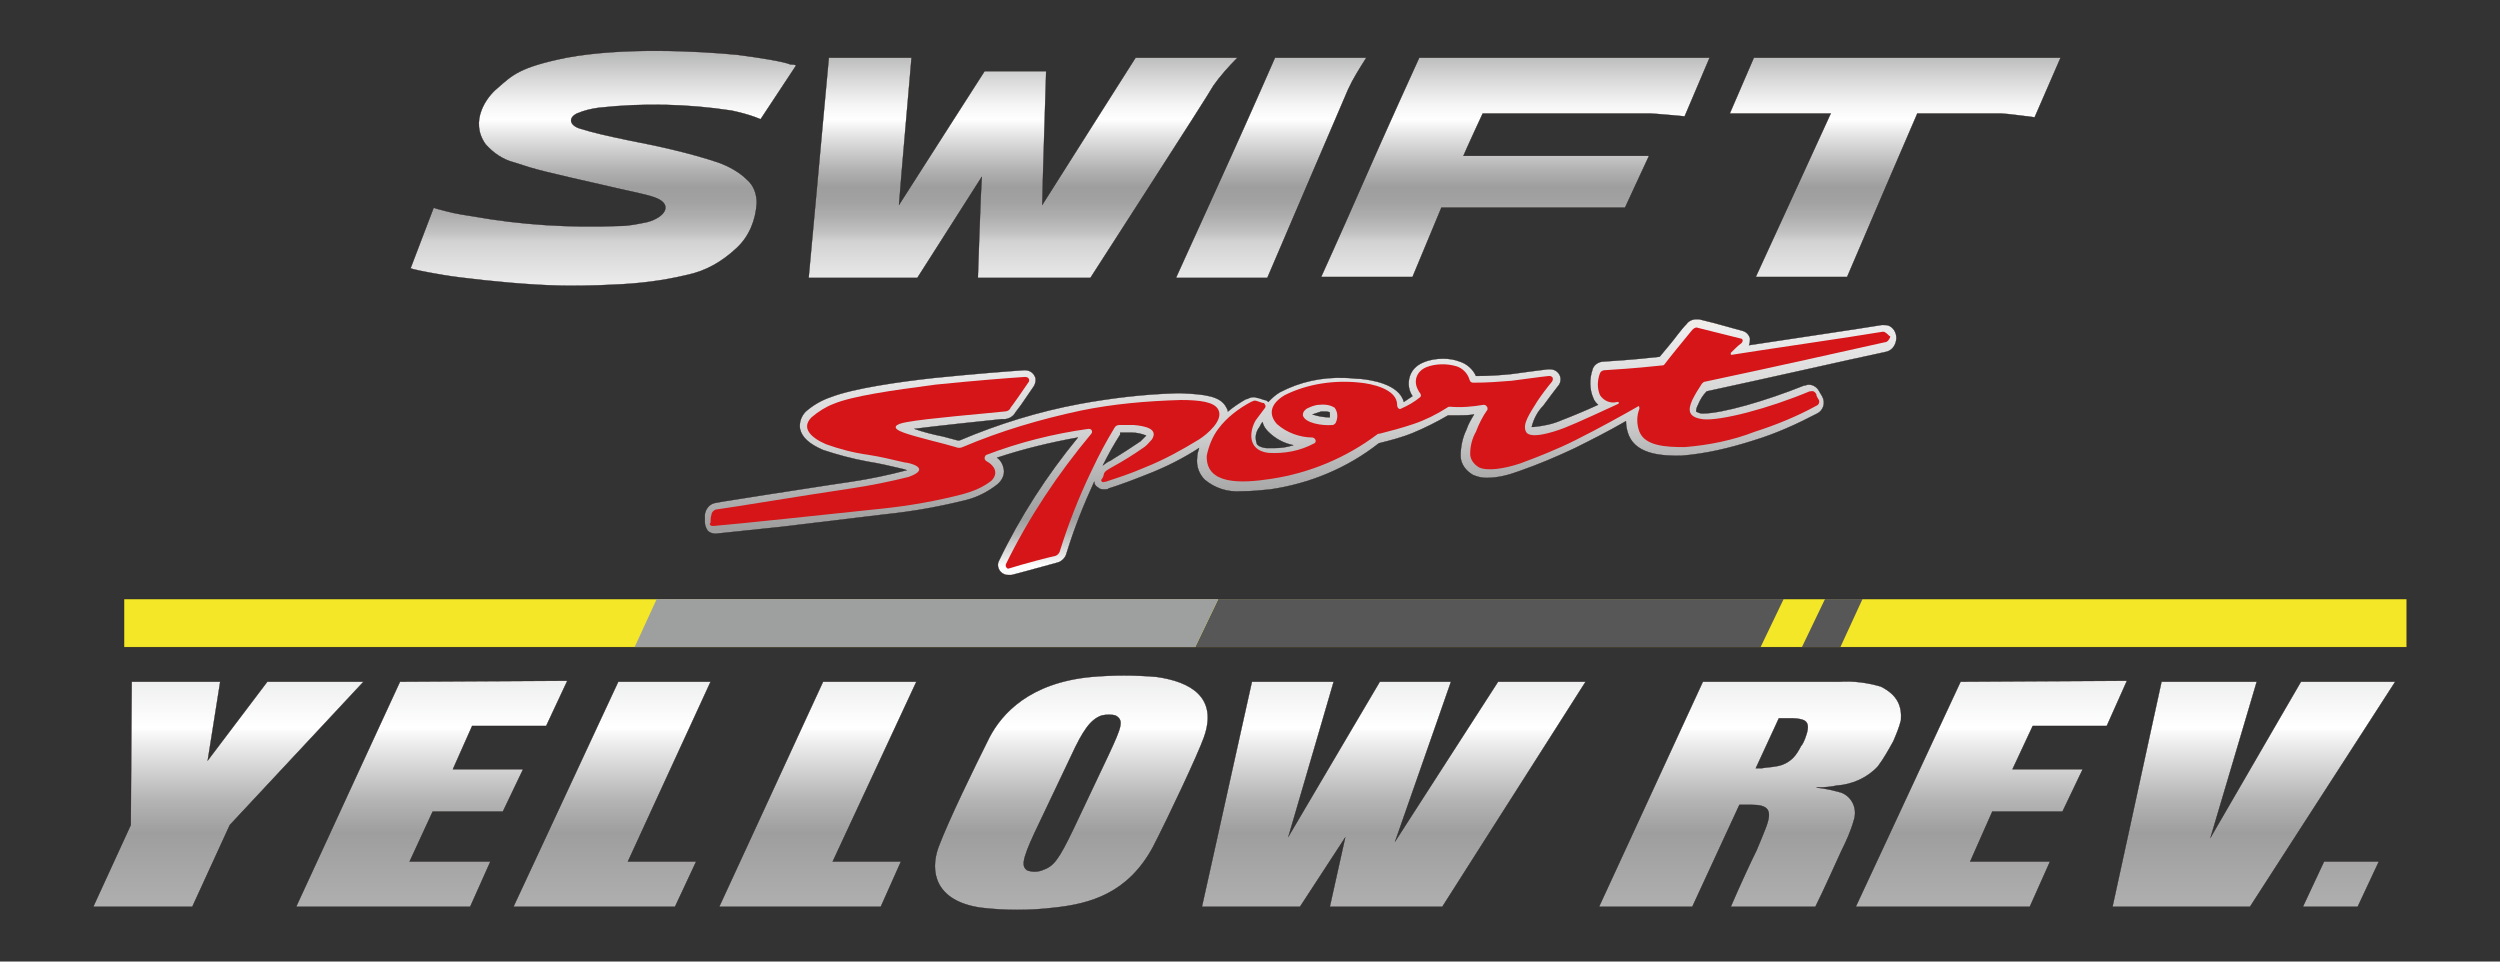
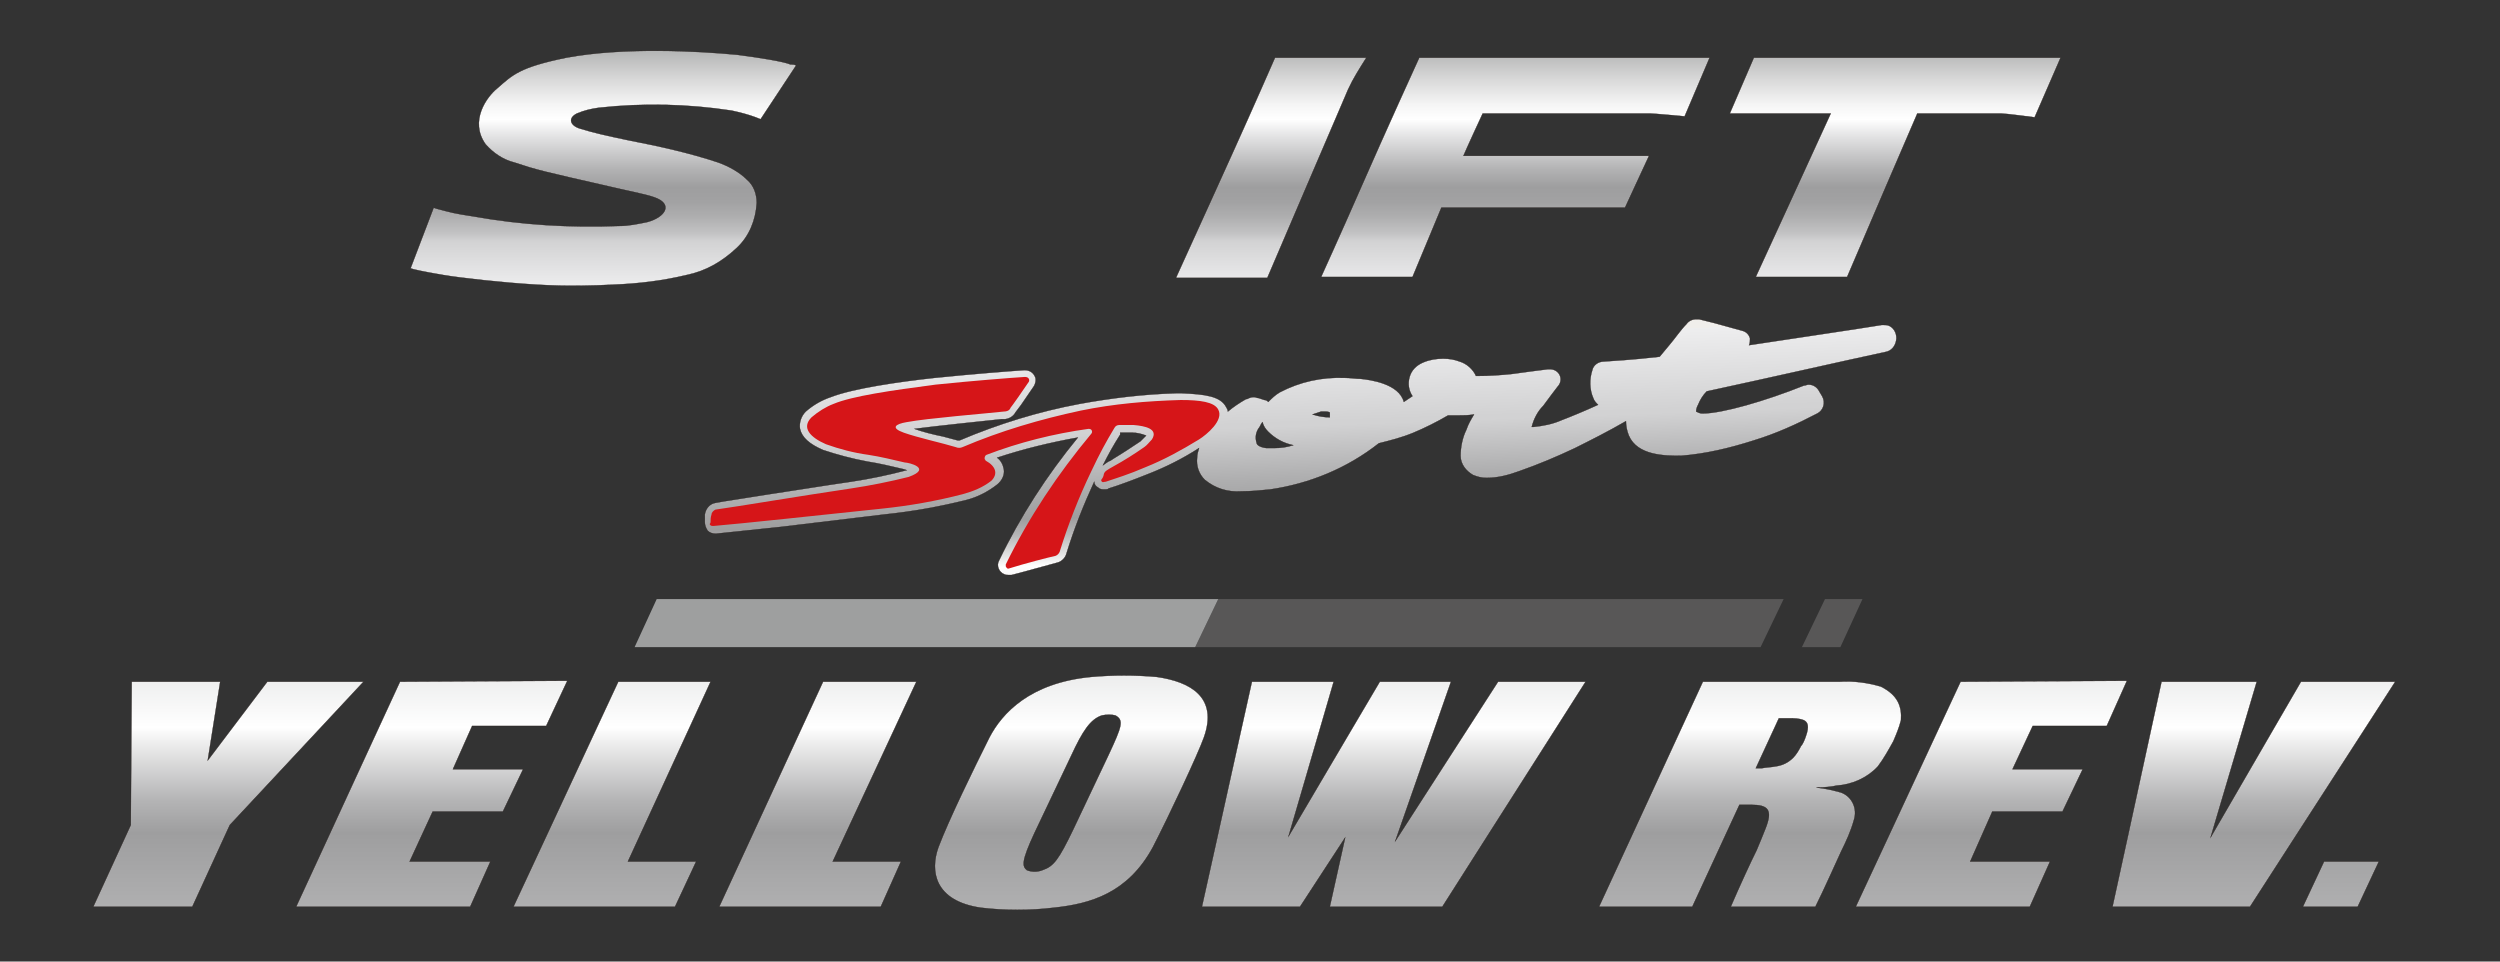
<svg xmlns="http://www.w3.org/2000/svg" version="1.1" id="レイヤー_1" x="0px" y="0px" viewBox="0 0 260 100" style="enable-background:new 0 0 260 100;" xml:space="preserve">
  <rect x="0" y="0" width="260" height="100" fill="#333333" stroke="none" />
  <style type="text/css">
	.st0{fill:#F3E727;stroke:#221714;stroke-width:3.000000e-02;stroke-miterlimit:10;}
	.st1{fill:#585757;}
	.st2{fill:#9E9F9F;}
	.st3{fill:url(#SVGID_1_);stroke:#221714;stroke-width:3.000000e-02;stroke-miterlimit:10;}
	.st4{fill:url(#SVGID_2_);stroke:#221714;stroke-width:3.000000e-02;stroke-miterlimit:10;}
	.st5{fill:url(#SVGID_3_);stroke:#221714;stroke-width:3.000000e-02;stroke-miterlimit:10;}
	.st6{fill:url(#SVGID_4_);stroke:#221714;stroke-width:3.000000e-02;stroke-miterlimit:10;}
	.st7{fill:url(#SVGID_5_);stroke:#221714;stroke-width:3.000000e-02;stroke-miterlimit:10;}
	.st8{fill:url(#SVGID_6_);stroke:#221714;stroke-width:3.000000e-02;stroke-miterlimit:10;}
	.st9{fill:url(#SVGID_7_);stroke:#221714;stroke-width:3.000000e-02;stroke-miterlimit:10;}
	.st10{fill:url(#SVGID_8_);stroke:#221714;stroke-width:3.000000e-02;stroke-miterlimit:10;}
	.st11{fill:url(#SVGID_9_);stroke:#221714;stroke-width:3.000000e-02;stroke-miterlimit:10;}
	.st12{fill:url(#SVGID_10_);stroke:#221714;stroke-width:3.000000e-02;stroke-miterlimit:10;}
	.st13{fill:url(#SVGID_11_);stroke:#221714;stroke-width:3.000000e-02;stroke-miterlimit:10;}
	.st14{fill:url(#SVGID_12_);stroke:#221714;stroke-width:3.000000e-02;stroke-miterlimit:10;}
	.st15{fill:#FFFFFF;}
	.st16{fill:#D61518;}
	.st17{fill:url(#SVGID_13_);stroke:#221714;stroke-width:3.000000e-02;stroke-miterlimit:10;}
	.st18{fill:url(#SVGID_14_);stroke:#221714;stroke-width:3.000000e-02;stroke-miterlimit:10;}
	.st19{fill:url(#SVGID_15_);stroke:#221714;stroke-width:3.000000e-02;stroke-miterlimit:10;}
	.st20{fill:url(#SVGID_16_);stroke:#221714;stroke-width:3.000000e-02;stroke-miterlimit:10;}
	.st21{fill:url(#SVGID_17_);stroke:#221714;stroke-width:3.000000e-02;stroke-miterlimit:10;}
</style>
  <title>swift_logo</title>
  <g>
    <g id="レイヤー_1-2">
-       <rect x="12.9" y="62.3" class="st0" width="237.4" height="5" />
      <polygon class="st1" points="124.3,67.3 183.1,67.3 185.5,62.3 126.7,62.3   " />
      <polygon class="st1" points="187.4,67.3 191.4,67.3 193.7,62.3 189.8,62.3   " />
      <polygon class="st2" points="66,67.3 124.3,67.3 126.7,62.3 68.3,62.3   " />
      <linearGradient id="SVGID_1_" gradientUnits="userSpaceOnUse" x1="63.665" y1="-33.508" x2="63.665" y2="51.002" gradientTransform="matrix(1 0 0 -1 0 92)">
        <stop offset="0" style="stop-color:#F0EEEB" />
        <stop offset="0" style="stop-color:#EEEEEF" />
        <stop offset="0.22" style="stop-color:#D2D2D3" />
        <stop offset="0.23" style="stop-color:#D2D2D3" />
        <stop offset="0.37" style="stop-color:#AFAFB0" />
        <stop offset="0.46" style="stop-color:#9E9E9F" />
        <stop offset="0.5" style="stop-color:#B4B4B5" />
        <stop offset="0.57" style="stop-color:#EDEDED" />
        <stop offset="0.59" style="stop-color:#FFFFFF" />
        <stop offset="0.7" style="stop-color:#DFE0E0" />
        <stop offset="0.82" style="stop-color:#C2C2C2" />
        <stop offset="0.93" style="stop-color:#AFB0B0" />
        <stop offset="1" style="stop-color:#A9AAAA" />
      </linearGradient>
      <polygon class="st3" points="73.9,70.9 64.3,70.9 53.4,94.3 70.2,94.3 72.4,89.6 65.3,89.6   " />
      <linearGradient id="SVGID_2_" gradientUnits="userSpaceOnUse" x1="44.875" y1="-33.518" x2="44.875" y2="51.012" gradientTransform="matrix(1 0 0 -1 0 92)">
        <stop offset="0" style="stop-color:#F0EEEB" />
        <stop offset="0" style="stop-color:#EEEEEF" />
        <stop offset="0.22" style="stop-color:#D2D2D3" />
        <stop offset="0.23" style="stop-color:#D2D2D3" />
        <stop offset="0.37" style="stop-color:#AFAFB0" />
        <stop offset="0.46" style="stop-color:#9E9E9F" />
        <stop offset="0.5" style="stop-color:#B4B4B5" />
        <stop offset="0.57" style="stop-color:#EDEDED" />
        <stop offset="0.59" style="stop-color:#FFFFFF" />
        <stop offset="0.7" style="stop-color:#DFE0E0" />
        <stop offset="0.82" style="stop-color:#C2C2C2" />
        <stop offset="0.93" style="stop-color:#AFB0B0" />
        <stop offset="1" style="stop-color:#A9AAAA" />
      </linearGradient>
      <polygon class="st4" points="56.8,75.5 59,70.8 41.6,70.9 30.8,94.3 48.9,94.3 51,89.6 42.6,89.6 45,84.4 52.3,84.4 54.4,80     47.1,80 49.1,75.5   " />
      <linearGradient id="SVGID_3_" gradientUnits="userSpaceOnUse" x1="207.105" y1="-33.518" x2="207.105" y2="51.012" gradientTransform="matrix(1 0 0 -1 0 92)">
        <stop offset="0" style="stop-color:#F0EEEB" />
        <stop offset="0" style="stop-color:#EEEEEF" />
        <stop offset="0.22" style="stop-color:#D2D2D3" />
        <stop offset="0.23" style="stop-color:#D2D2D3" />
        <stop offset="0.37" style="stop-color:#AFAFB0" />
        <stop offset="0.46" style="stop-color:#9E9E9F" />
        <stop offset="0.5" style="stop-color:#B4B4B5" />
        <stop offset="0.57" style="stop-color:#EDEDED" />
        <stop offset="0.59" style="stop-color:#FFFFFF" />
        <stop offset="0.7" style="stop-color:#DFE0E0" />
        <stop offset="0.82" style="stop-color:#C2C2C2" />
        <stop offset="0.93" style="stop-color:#AFB0B0" />
        <stop offset="1" style="stop-color:#A9AAAA" />
      </linearGradient>
      <polygon class="st5" points="219.1,75.5 221.2,70.8 203.9,70.9 193,94.3 211.1,94.3 213.2,89.6 204.9,89.6 207.2,84.4 214.5,84.4     216.6,80 209.3,80 211.4,75.5   " />
      <linearGradient id="SVGID_4_" gradientUnits="userSpaceOnUse" x1="243.45" y1="-33.518" x2="243.45" y2="51.012" gradientTransform="matrix(1 0 0 -1 0 92)">
        <stop offset="0" style="stop-color:#F0EEEB" />
        <stop offset="0" style="stop-color:#EEEEEF" />
        <stop offset="0.22" style="stop-color:#D2D2D3" />
        <stop offset="0.23" style="stop-color:#D2D2D3" />
        <stop offset="0.37" style="stop-color:#AFAFB0" />
        <stop offset="0.46" style="stop-color:#9E9E9F" />
        <stop offset="0.5" style="stop-color:#B4B4B5" />
        <stop offset="0.57" style="stop-color:#EDEDED" />
        <stop offset="0.59" style="stop-color:#FFFFFF" />
        <stop offset="0.7" style="stop-color:#DFE0E0" />
        <stop offset="0.82" style="stop-color:#C2C2C2" />
        <stop offset="0.93" style="stop-color:#AFB0B0" />
        <stop offset="1" style="stop-color:#A9AAAA" />
      </linearGradient>
      <polygon class="st6" points="247.4,89.6 241.7,89.6 239.5,94.3 245.2,94.3   " />
      <linearGradient id="SVGID_5_" gradientUnits="userSpaceOnUse" x1="234.41" y1="-33.508" x2="234.41" y2="51.002" gradientTransform="matrix(1 0 0 -1 0 92)">
        <stop offset="0" style="stop-color:#F0EEEB" />
        <stop offset="0" style="stop-color:#EEEEEF" />
        <stop offset="0.22" style="stop-color:#D2D2D3" />
        <stop offset="0.23" style="stop-color:#D2D2D3" />
        <stop offset="0.37" style="stop-color:#AFAFB0" />
        <stop offset="0.46" style="stop-color:#9E9E9F" />
        <stop offset="0.5" style="stop-color:#B4B4B5" />
        <stop offset="0.57" style="stop-color:#EDEDED" />
        <stop offset="0.59" style="stop-color:#FFFFFF" />
        <stop offset="0.7" style="stop-color:#DFE0E0" />
        <stop offset="0.82" style="stop-color:#C2C2C2" />
        <stop offset="0.93" style="stop-color:#AFB0B0" />
        <stop offset="1" style="stop-color:#A9AAAA" />
      </linearGradient>
      <polygon class="st7" points="239.3,70.9 229.9,87.1 234.7,70.9 224.8,70.9 219.7,94.3 234,94.3 249.1,70.9   " />
      <linearGradient id="SVGID_6_" gradientUnits="userSpaceOnUse" x1="144.935" y1="-33.508" x2="144.935" y2="51.002" gradientTransform="matrix(1 0 0 -1 0 92)">
        <stop offset="0" style="stop-color:#F0EEEB" />
        <stop offset="0" style="stop-color:#EEEEEF" />
        <stop offset="0.22" style="stop-color:#D2D2D3" />
        <stop offset="0.23" style="stop-color:#D2D2D3" />
        <stop offset="0.37" style="stop-color:#AFAFB0" />
        <stop offset="0.46" style="stop-color:#9E9E9F" />
        <stop offset="0.5" style="stop-color:#B4B4B5" />
        <stop offset="0.57" style="stop-color:#EDEDED" />
        <stop offset="0.59" style="stop-color:#FFFFFF" />
        <stop offset="0.7" style="stop-color:#DFE0E0" />
        <stop offset="0.82" style="stop-color:#C2C2C2" />
        <stop offset="0.93" style="stop-color:#AFB0B0" />
        <stop offset="1" style="stop-color:#A9AAAA" />
      </linearGradient>
      <polygon class="st8" points="155.8,70.9 145.1,87.5 150.9,70.9 143.5,70.9 134,87 138.7,70.9 130.2,70.9 125,94.3 135.2,94.3     139.9,87.1 138.3,94.3 150,94.3 164.9,70.9   " />
      <linearGradient id="SVGID_7_" gradientUnits="userSpaceOnUse" x1="85.02" y1="-33.508" x2="85.02" y2="51.002" gradientTransform="matrix(1 0 0 -1 0 92)">
        <stop offset="0" style="stop-color:#F0EEEB" />
        <stop offset="0" style="stop-color:#EEEEEF" />
        <stop offset="0.22" style="stop-color:#D2D2D3" />
        <stop offset="0.23" style="stop-color:#D2D2D3" />
        <stop offset="0.37" style="stop-color:#AFAFB0" />
        <stop offset="0.46" style="stop-color:#9E9E9F" />
        <stop offset="0.5" style="stop-color:#B4B4B5" />
        <stop offset="0.57" style="stop-color:#EDEDED" />
        <stop offset="0.59" style="stop-color:#FFFFFF" />
        <stop offset="0.7" style="stop-color:#DFE0E0" />
        <stop offset="0.82" style="stop-color:#C2C2C2" />
        <stop offset="0.93" style="stop-color:#AFB0B0" />
        <stop offset="1" style="stop-color:#A9AAAA" />
      </linearGradient>
      <polygon class="st9" points="95.3,70.9 85.6,70.9 74.8,94.3 91.6,94.3 93.7,89.6 86.6,89.6   " />
      <linearGradient id="SVGID_8_" gradientUnits="userSpaceOnUse" x1="111.381" y1="-33.508" x2="111.381" y2="51.002" gradientTransform="matrix(1 0 0 -1 0 92)">
        <stop offset="0" style="stop-color:#F0EEEB" />
        <stop offset="0" style="stop-color:#EEEEEF" />
        <stop offset="0.22" style="stop-color:#D2D2D3" />
        <stop offset="0.23" style="stop-color:#D2D2D3" />
        <stop offset="0.37" style="stop-color:#AFAFB0" />
        <stop offset="0.46" style="stop-color:#9E9E9F" />
        <stop offset="0.5" style="stop-color:#B4B4B5" />
        <stop offset="0.57" style="stop-color:#EDEDED" />
        <stop offset="0.59" style="stop-color:#FFFFFF" />
        <stop offset="0.7" style="stop-color:#DFE0E0" />
        <stop offset="0.82" style="stop-color:#C2C2C2" />
        <stop offset="0.93" style="stop-color:#AFB0B0" />
        <stop offset="1" style="stop-color:#A9AAAA" />
      </linearGradient>
      <path class="st10" d="M120.3,70.4c-2.3-0.2-4.5-0.2-6.8,0c-6.4,0.6-9.3,3.8-10.6,6.3c-1.6,3.2-4.2,8.5-5.3,11.4    c-0.9,2.5-0.4,5.6,4.4,6.3c2.5,0.3,5.1,0.3,7.6,0c3.8-0.4,7.7-1.5,10.3-6.3c1.7-3.3,4.7-9.7,5.3-11.4    C126.7,72.5,123.8,70.9,120.3,70.4z M115.3,78.5l-3.7,7.8c-1.5,3.1-2,3.8-3.2,4.2c-0.5,0.2-1.1,0.2-1.6,0    c-0.5-0.4-0.6-0.9,0.8-3.9l3.8-8c1.2-2.6,2-3.8,3.2-4.2c0.5-0.1,1-0.1,1.4,0C116.9,74.9,116.7,75.5,115.3,78.5L115.3,78.5z" />
      <linearGradient id="SVGID_9_" gradientUnits="userSpaceOnUse" x1="23.75" y1="-33.508" x2="23.75" y2="51.002" gradientTransform="matrix(1 0 0 -1 0 92)">
        <stop offset="0" style="stop-color:#F0EEEB" />
        <stop offset="0" style="stop-color:#EEEEEF" />
        <stop offset="0.22" style="stop-color:#D2D2D3" />
        <stop offset="0.23" style="stop-color:#D2D2D3" />
        <stop offset="0.37" style="stop-color:#AFAFB0" />
        <stop offset="0.46" style="stop-color:#9E9E9F" />
        <stop offset="0.5" style="stop-color:#B4B4B5" />
        <stop offset="0.57" style="stop-color:#EDEDED" />
        <stop offset="0.59" style="stop-color:#FFFFFF" />
        <stop offset="0.7" style="stop-color:#DFE0E0" />
        <stop offset="0.82" style="stop-color:#C2C2C2" />
        <stop offset="0.93" style="stop-color:#AFB0B0" />
        <stop offset="1" style="stop-color:#A9AAAA" />
      </linearGradient>
      <polygon class="st11" points="37.8,70.9 27.8,70.9 21.6,79.1 22.9,70.9 13.7,70.9 13.6,85.8 9.7,94.3 20,94.3 23.9,85.8   " />
      <linearGradient id="SVGID_10_" gradientUnits="userSpaceOnUse" x1="185.215" y1="21.132" x2="185.215" y2="21.132" gradientTransform="matrix(1 0 0 -1 0 92)">
        <stop offset="0" style="stop-color:#F0EEEB" />
        <stop offset="0" style="stop-color:#EEEEEF" />
        <stop offset="0.22" style="stop-color:#D2D2D3" />
        <stop offset="0.23" style="stop-color:#D2D2D3" />
        <stop offset="0.37" style="stop-color:#AFAFB0" />
        <stop offset="0.46" style="stop-color:#9E9E9F" />
        <stop offset="0.5" style="stop-color:#B4B4B5" />
        <stop offset="0.57" style="stop-color:#EDEDED" />
        <stop offset="0.59" style="stop-color:#FFFFFF" />
        <stop offset="0.7" style="stop-color:#DFE0E0" />
        <stop offset="0.82" style="stop-color:#C2C2C2" />
        <stop offset="0.93" style="stop-color:#AFB0B0" />
        <stop offset="1" style="stop-color:#A9AAAA" />
      </linearGradient>
      <path class="st12" d="M185.2,70.9L185.2,70.9z" />
      <linearGradient id="SVGID_11_" gradientUnits="userSpaceOnUse" x1="181.911" y1="-33.508" x2="181.911" y2="51.002" gradientTransform="matrix(1 0 0 -1 0 92)">
        <stop offset="0" style="stop-color:#F0EEEB" />
        <stop offset="0" style="stop-color:#EEEEEF" />
        <stop offset="0.22" style="stop-color:#D2D2D3" />
        <stop offset="0.23" style="stop-color:#D2D2D3" />
        <stop offset="0.37" style="stop-color:#AFAFB0" />
        <stop offset="0.46" style="stop-color:#9E9E9F" />
        <stop offset="0.5" style="stop-color:#B4B4B5" />
        <stop offset="0.57" style="stop-color:#EDEDED" />
        <stop offset="0.59" style="stop-color:#FFFFFF" />
        <stop offset="0.7" style="stop-color:#DFE0E0" />
        <stop offset="0.82" style="stop-color:#C2C2C2" />
        <stop offset="0.93" style="stop-color:#AFB0B0" />
        <stop offset="1" style="stop-color:#A9AAAA" />
      </linearGradient>
      <path class="st13" d="M195.6,71.4c-1.4-0.4-2.8-0.6-4.3-0.5h-14.2l-10.8,23.4h9.7l4.9-10.6h1.2c1.8,0,2.3,0.5,1.5,2.5    c-0.2,0.5-0.6,1.5-0.9,2.2c-0.6,1.2-1.8,3.8-2.7,5.9h8.8c0.9-1.8,2.1-4.5,2.7-5.8c0.5-1,1-2.1,1.3-3.2c0.4-1.2-0.2-2.5-1.4-2.9    c-0.1,0-0.3-0.1-0.4-0.1c-0.7-0.2-1.4-0.3-2.1-0.4c0.9,0,1.7-0.1,2.1-0.2c1.6-0.1,3.2-0.8,4.3-2c0.6-0.8,1.1-1.7,1.6-2.6    c0.3-0.7,0.6-1.4,0.8-2.2C197.8,73.5,197.4,72.3,195.6,71.4z M187.8,76.6c-0.1,0.3-0.3,0.8-0.5,1c-0.2,0.4-0.5,0.9-0.8,1.2    c-0.5,0.5-1.1,0.8-1.8,0.9c-0.5,0.1-1,0.1-1.5,0.2h-0.6l2.4-5.2h1.1c0.5,0,1,0,1.5,0.2C188,75.1,188.2,75.5,187.8,76.6z" />
      <linearGradient id="SVGID_12_" gradientUnits="userSpaceOnUse" x1="134.915" y1="56.396" x2="136.275" y2="18.656" gradientTransform="matrix(1 0 0 -1 0 92)">
        <stop offset="0" style="stop-color:#F0EEEB" />
        <stop offset="0" style="stop-color:#EEEEEF" />
        <stop offset="0.22" style="stop-color:#D2D2D3" />
        <stop offset="0.23" style="stop-color:#D2D2D3" />
        <stop offset="0.37" style="stop-color:#AFAFB0" />
        <stop offset="0.46" style="stop-color:#9E9E9F" />
        <stop offset="0.5" style="stop-color:#B4B4B5" />
        <stop offset="0.57" style="stop-color:#EDEDED" />
        <stop offset="0.59" style="stop-color:#FFFFFF" />
        <stop offset="0.7" style="stop-color:#DFE0E0" />
        <stop offset="0.82" style="stop-color:#C2C2C2" />
        <stop offset="0.93" style="stop-color:#AFB0B0" />
        <stop offset="1" style="stop-color:#A9AAAA" />
      </linearGradient>
      <path class="st14" d="M196.5,33.9c-0.2-0.1-0.4-0.1-0.6-0.1h-0.2c-2.4,0.4-9.9,1.5-13.8,2.1c0.1-0.2,0.1-0.5,0.1-0.7    c-0.1-0.4-0.4-0.7-0.8-0.8l-2.9-0.8l-1.6-0.4c-0.1,0-0.2,0-0.3,0c-0.4,0-0.8,0.2-1,0.5c-0.6,0.6-1.2,1.5-1.8,2.2l-1,1.2    c-0.9,0.1-2.6,0.3-5.8,0.5c-0.6,0-1.1,0.4-1.2,0.9c-0.3,0.9-0.3,2,0.1,2.9c0.1,0.3,0.3,0.5,0.5,0.7c-1.3,0.6-3,1.3-3.8,1.6    c-0.9,0.4-1.9,0.6-2.9,0.7h-0.2c0.2-0.8,0.6-1.6,1.2-2.2c0.6-0.8,1.1-1.5,1.5-2c0.3-0.3,0.4-0.8,0.2-1.2c-0.2-0.4-0.6-0.6-1-0.6    h-0.2c-0.9,0.1-2.3,0.3-3.8,0.5c-1,0.1-2.2,0.2-3.7,0.2c-0.3-0.7-1-1.3-1.7-1.5c-0.5-0.2-1.1-0.3-1.7-0.3c-0.7,0-1.4,0.1-2.1,0.4    c-0.7,0.3-1.2,0.8-1.4,1.5c-0.2,0.7-0.1,1.4,0.3,2c-0.3,0.2-0.6,0.4-0.9,0.6c-0.5-1.9-3.5-2.3-4.5-2.4c-0.5,0-1.1-0.1-1.6-0.1    c-2.4-0.1-4.7,0.4-6.8,1.5c-0.5,0.3-0.8,0.6-1.2,1c-0.1-0.1-0.2-0.2-0.4-0.2l-0.6-0.2c-0.2,0-0.3-0.1-0.5-0.1    c-0.3,0-0.5,0.1-0.7,0.2h-0.1c-0.7,0.4-1.3,0.8-1.9,1.3c0-0.2-0.1-0.3-0.2-0.5c-0.6-1.1-2.2-1.3-4.6-1.4h-0.6    c-3.4,0.1-6.7,0.5-10,1.1c-4.3,0.8-8.5,2.1-12.5,3.8h-0.1h-0.1l-1.5-0.4c-1-0.2-2.2-0.5-3-0.8c2.3-0.3,7.1-0.8,9-1h0.3    c0.5,0,1-0.3,1.2-0.7l0.6-0.8l1.3-1.9c0.2-0.3,0.3-0.8,0.1-1.1c-0.2-0.4-0.6-0.6-1-0.6h-0.1c-1.5,0.1-5.4,0.4-9.3,0.8    c-3.7,0.4-8.5,1.1-10.8,2c-0.9,0.3-1.8,0.8-2.6,1.5c-0.5,0.5-0.7,1.2-0.6,1.8c0.2,0.9,1,1.6,2.4,2.2c1.5,0.5,3,0.9,4.6,1.2    c1.3,0.2,2.5,0.5,3.8,0.8l0.3,0.1c-1.9,0.5-3.8,0.9-5.8,1.2c-2.8,0.4-5.8,0.9-8.5,1.3c-2.4,0.4-4.6,0.7-5.6,0.9    c-0.6,0.1-1,0.6-1.1,1.2v0.2c0,0.2,0,0.4,0,0.6c0,0.3,0.1,0.6,0.3,0.9c0.2,0.2,0.5,0.3,0.8,0.3h0.1l6.7-0.7L92,53.5    c2.9-0.3,5.7-0.8,8.5-1.5c1.2-0.3,2.3-0.9,3.2-1.6c0.5-0.4,0.8-1,0.7-1.6c-0.1-0.5-0.3-0.9-0.7-1.2c2.7-0.9,5.6-1.6,8.4-2.1    c-3.2,3.9-6,8.2-8.2,12.8c-0.3,0.5,0,1.2,0.5,1.4c0.2,0.1,0.3,0.1,0.5,0.1c0.1,0,0.2,0,0.3,0c1.6-0.4,4-1.1,4.8-1.3    c0.4-0.1,0.8-0.5,0.9-0.9c0.8-2.6,1.8-5.1,2.9-7.5c0,0.3,0.2,0.5,0.4,0.6c0.2,0.2,0.4,0.2,0.7,0.2c0.2,0,0.3,0,0.4-0.1l0,0    c1-0.3,2.6-0.9,4.1-1.5c1.8-0.7,3.6-1.6,5.3-2.7c-0.1,0.3-0.2,0.7-0.2,1c-0.1,0.9,0.2,1.7,0.8,2.3c1.1,0.9,2.4,1.3,3.8,1.2    c1,0,2-0.1,3-0.2c4.1-0.6,8-2.2,11.3-4.8l0,0c1.2-0.3,2.4-0.6,3.6-1.1c1.2-0.5,2.4-1.1,3.6-1.8h1.1c0.5,0,1,0,1.6-0.1    c-0.3,0.5-0.6,1-0.8,1.6c-0.4,0.8-0.6,1.8-0.6,2.7c0,0.9,0.6,1.6,1.3,2c0.5,0.2,0.9,0.3,1.4,0.3c1.2,0,2.3-0.3,3.4-0.7    c2-0.7,3.9-1.5,5.8-2.4c1.6-0.8,3.4-1.7,5.3-2.8c0,0.5,0.1,1,0.3,1.5c0.9,2.1,3.8,2.1,5.4,2.1l0,0c2.6-0.2,5.1-0.8,7.6-1.6    c2.3-0.7,4.5-1.7,6.6-2.8c0.6-0.3,0.9-1.1,0.5-1.8c0,0,0,0,0,0l-0.3-0.5c-0.2-0.4-0.6-0.7-1.1-0.7c-0.2,0-0.3,0.1-0.5,0.1    c-4,1.6-8.5,2.9-10.5,2.9H177c-0.2,0-0.4-0.1-0.6-0.2l0,0c0-0.3,0.1-0.5,0.2-0.7c0.2-0.5,0.5-1,0.9-1.4c6.5-1.4,14.4-3.2,18.6-4.1    c0.6-0.1,1-0.6,1.1-1.2C197.3,34.9,197.1,34.2,196.5,33.9z M119.2,45.3c-0.2,0.2-0.4,0.4-0.6,0.6c-0.9,0.6-1.8,1.2-2.8,1.8    l-0.3,0.2c-0.3,0.1-0.5,0.3-0.8,0.5c0.6-1.2,1.1-2.1,1.8-3.2V45h1.3C118.2,45,118.7,45.1,119.2,45.3L119.2,45.3z M132.5,46.6    c-0.3,0-0.5,0-0.8,0c-0.8-0.1-1-0.4-1-0.5c-0.2-0.6-0.1-1.2,0.3-1.7c0.1-0.2,0.2-0.4,0.3-0.5c0.1,0.4,0.3,0.7,0.6,1l0,0    c0.7,0.7,1.6,1.2,2.6,1.4C133.9,46.5,133.2,46.6,132.5,46.6L132.5,46.6z M138.3,43.4L138.3,43.4c-0.6,0-1.2-0.1-1.8-0.3    c0.3-0.1,0.6-0.2,0.9-0.3h0.4c0.2,0,0.3,0,0.5,0.1C138.3,43,138.3,43.2,138.3,43.4L138.3,43.4z" />
-       <path class="st15" d="M142.9,45.3L142.9,45.3z" />
      <path class="st16" d="M73.9,54.3c0-0.3,0-0.5,0.1-0.8c0-0.2,0.2-0.4,0.4-0.5c2.2-0.3,8.7-1.4,14.1-2.2c2-0.3,4-0.7,6-1.2    c2.5-0.9,0-1.5-0.4-1.5c-1.3-0.3-2.5-0.6-3.8-0.8c-1.5-0.2-3-0.6-4.4-1.1c-1.6-0.7-2.6-1.7-1.5-2.8c0.7-0.6,1.5-1.1,2.3-1.4    c1.9-0.8,6-1.4,10.6-2c3.9-0.4,7.7-0.7,9.3-0.8c0.4,0,0.5,0.3,0.4,0.5c-0.6,0.9-1.8,2.6-1.9,2.7c-0.1,0.3-0.4,0.4-0.7,0.4    c-1.8,0.2-8,0.7-10.1,1.1c-1.2,0.2-1.7,0.6-0.3,1.1s4.1,1.1,5.4,1.5c0.2,0.1,0.5,0.1,0.7,0c4-1.7,8.1-2.9,12.3-3.8    c3.4-0.7,6.9-1,10.4-1.1c2,0,3.5,0.2,3.9,1c0.6,1.1-1.2,2.6-2,3.1c-1.8,1.1-3.6,2.1-5.6,2.9c-1.6,0.7-3.2,1.2-4.1,1.5    c-0.2,0-0.3,0.1-0.4,0s-0.1-0.2,0-0.3s0.2-0.4,0.2-0.5c0.1-0.3,0.3-0.4,1-0.8c1.1-0.6,2.2-1.3,3.2-2c0.3-0.2,0.5-0.5,0.8-0.8    c0.7-1.1-0.7-1.4-1.9-1.5c-0.4,0-1.1,0-1.5,0c-0.2,0-0.4,0.1-0.5,0.3c-0.9,1.5-1.5,2.6-2.4,4.5c-1.3,2.7-2.4,5.5-3.3,8.4    c-0.1,0.2-0.2,0.3-0.4,0.4c-0.9,0.2-3.2,0.8-4.8,1.3c-0.2,0.1-0.3,0-0.4-0.2c0-0.1,0-0.2,0-0.2c2.4-4.9,5.4-9.4,8.9-13.6    c0.1-0.1,0.1-0.3,0-0.4c-0.1-0.1-0.2-0.1-0.3-0.1c-3.6,0.5-7.2,1.4-10.6,2.7c-0.2,0.1-0.2,0.3-0.2,0.4c0,0.1,0.1,0.1,0.1,0.2    c1.1,0.6,1.3,1.4,0.6,2.1c-0.9,0.7-1.9,1.1-3,1.4c-2.7,0.7-5.5,1.2-8.4,1.5c-5.7,0.6-15,1.6-17.5,1.8c-0.2,0-0.3,0-0.4-0.2    C73.9,54.4,73.9,54.3,73.9,54.3z" />
-       <path class="st16" d="M196.1,34.6c-0.1-0.1-0.2-0.1-0.3-0.1c-2.9,0.5-13.3,2-15.7,2.4c-0.1,0-0.1,0-0.1-0.1c0,0,0-0.1,0-0.1    c0.4-0.4,0.8-0.8,1.1-1c0.1-0.1,0.2-0.3,0.1-0.4c-0.1-0.1-0.1-0.1-0.2-0.1l-4.4-1.1c-0.2-0.1-0.4,0-0.6,0.2    c-0.9,1.1-2.3,2.8-2.9,3.6c-0.1,0.1-0.1,0.1-0.2,0.1c-1,0.1-2.7,0.3-6,0.5c-0.2,0-0.4,0.1-0.5,0.3c-0.3,0.8-0.3,1.6,0,2.3    c0.4,0.6,1.1,0.9,1.8,0.7c0.2,0,0.2,0.1,0.1,0.2c-1.1,0.5-4.3,2-5.6,2.5s-3.6,1.2-4,0.4s0.4-1.9,1.2-3.2c0.4-0.6,1-1.4,1.5-2    c0.2-0.3,0.1-0.6-0.3-0.6c-1,0.1-2.3,0.3-3.9,0.5c-1.2,0.1-2.6,0.2-3.9,0.2c-0.2,0-0.4,0-0.5-0.4c-0.2-0.6-0.7-1.1-1.3-1.3    c-1-0.3-2.2-0.3-3.2,0.1c-0.9,0.4-1.3,1.3-0.9,2.2c0.1,0.2,0.2,0.4,0.3,0.5c0.1,0.2,0.1,0.3,0,0.4c-0.6,0.5-1.3,0.9-2,1.2    c-0.1,0.1-0.4,0-0.4-0.4c0-1.7-2.8-2.2-3.8-2.3c-2.7-0.3-5.5,0.1-7.9,1.3c-1.5,0.9-1.7,2-0.8,3c1,0.9,2.4,1.4,3.7,1.4    c0.4,0.1,0.4,0.5,0.2,0.6c-1.5,0.8-3.1,1.1-4.8,1c-2.3-0.3-1.9-2.4-1.3-3.4c0.3-0.4,0.6-0.8,0.9-1.2c0.1-0.1,0.2-0.3,0-0.5    c0-0.1-0.1-0.1-0.2-0.1l-0.6-0.2c-0.3-0.1-0.3,0-0.6,0.1c-1.3,0.7-2.5,1.6-3.4,2.8c-0.6,0.8-1,1.8-1.2,2.8c-0.1,3,3.5,2.9,6.7,2.4    c4-0.6,7.8-2.2,11-4.6c0.1-0.1,0.2-0.1,0.3-0.1c1.2-0.3,2.3-0.6,3.5-1c1.2-0.4,2.4-1,3.5-1.7c0.1-0.1,0.2-0.1,0.3-0.1    c1.2,0.1,2.3,0,3.5-0.2c0.2,0,0.3,0.1,0.4,0.3c0,0.1,0,0.2,0,0.2c-0.5,0.7-0.9,1.5-1.2,2.3c-0.4,0.7-0.6,1.5-0.6,2.3    c0,0.6,0.4,1.1,0.9,1.4c0.8,0.4,2.5,0.2,4.3-0.4c1.9-0.7,3.9-1.5,5.7-2.4c2.6-1.3,5.1-2.7,6.5-3.5c0.1-0.1,0.2-0.1,0.2,0.2    c-0.3,0.8-0.3,1.6,0,2.4c0.6,1.5,2.8,1.6,4.7,1.6c2.5-0.2,5-0.7,7.3-1.6c2.2-0.7,4.4-1.6,6.4-2.7c0.3-0.1,0.4-0.5,0.2-0.7    c0,0,0,0,0,0c-0.1-0.2-0.2-0.3-0.2-0.5c-0.1-0.2-0.3-0.4-0.6-0.3c0,0-0.1,0-0.1,0c-4.3,1.8-9.3,3.1-11.1,2.9    c-1.5-0.2-1.6-0.9-1.1-2c0.3-0.6,0.6-1.1,1-1.7c0.1-0.1,0.2-0.2,0.3-0.2c7.1-1.5,16-3.5,18.7-4.1c0.3,0,0.5-0.3,0.6-0.6    C196.4,34.9,196.3,34.7,196.1,34.6z M138.9,44c-0.1,0.1-0.2,0.2-0.3,0.2c-1.1,0.1-2.9-0.2-3.1-1c0-0.2,0-0.4,0.4-0.7    c0.4-0.2,0.9-0.4,1.3-0.4c1-0.1,1.4,0.2,1.6,0.3C139.1,42.8,139.2,43.4,138.9,44z" />
      <linearGradient id="SVGID_13_" gradientUnits="userSpaceOnUse" x1="62.67" y1="62.152" x2="62.67" y2="87.412" gradientTransform="matrix(1 0 0 -1 0 92)">
        <stop offset="0" style="stop-color:#F0EEEB" />
        <stop offset="0" style="stop-color:#EEEEEF" />
        <stop offset="0.19" style="stop-color:#D2D2D3" />
        <stop offset="0.19" style="stop-color:#D2D2D3" />
        <stop offset="0.22" style="stop-color:#C3C3C4" />
        <stop offset="0.29" style="stop-color:#AEAEAF" />
        <stop offset="0.35" style="stop-color:#A2A2A3" />
        <stop offset="0.41" style="stop-color:#9E9E9F" />
        <stop offset="0.48" style="stop-color:#B1B1B2" />
        <stop offset="0.62" style="stop-color:#E3E3E4" />
        <stop offset="0.69" style="stop-color:#FFFFFF" />
        <stop offset="0.75" style="stop-color:#F5F5F5" />
        <stop offset="0.85" style="stop-color:#DADADA" />
        <stop offset="0.99" style="stop-color:#AEAFAF" />
        <stop offset="1" style="stop-color:#A9AAAA" />
      </linearGradient>
      <path class="st17" d="M58.9,6c-4.9,1-5.6,1.8-7.2,3.2c-1.1,0.9-2.9,3.4-1.2,5.8c0.8,0.9,1.8,1.6,3,1.9c2.4,0.8,2.9,0.9,9.9,2.5    c1.2,0.3,3.8,0.8,4.6,1.1c2.1,0.7,1.2,2.1-0.7,2.6c-1,0.2-1.9,0.4-2.9,0.4c-5.1,0.2-10.2-0.1-15.2-1c-2-0.3-2.3-0.4-3.8-0.8    l-0.3-0.1l-2.4,6.3L43,28c0.8,0.2,2.5,0.5,3.1,0.6c1.8,0.3,6.2,0.8,9.7,1c3.3,0.2,6.1,0.1,8,0c2.6-0.1,5.1-0.4,7.6-1    c2-0.4,3.7-1.4,5.2-2.8c1.3-1.2,2-2.9,2.1-4.7c0-0.9-0.3-1.8-1-2.4c-0.8-0.8-1.9-1.4-3-1.8c-3-1-6.2-1.7-9.3-2.3    c-2.4-0.5-3.7-0.8-5-1.2c-1.1-0.3-1.4-1.1-0.4-1.6c0.7-0.3,1.5-0.5,2.3-0.6c4.6-0.5,9.2-0.4,13.8,0.3c0.9,0.2,1.7,0.4,2.5,0.7    c0.2,0.1,0.3,0.1,0.5,0.2l3.7-5.6c-0.2-0.1-0.4-0.1-0.6-0.1C81.5,6.4,79,6,76.7,5.7C72.5,5.3,64.8,4.9,58.9,6z" />
      <linearGradient id="SVGID_14_" gradientUnits="userSpaceOnUse" x1="106.385" y1="62.152" x2="106.385" y2="87.412" gradientTransform="matrix(1 0 0 -1 0 92)">
        <stop offset="0" style="stop-color:#F0EEEB" />
        <stop offset="0" style="stop-color:#EEEEEF" />
        <stop offset="0.19" style="stop-color:#D2D2D3" />
        <stop offset="0.19" style="stop-color:#D2D2D3" />
        <stop offset="0.22" style="stop-color:#C3C3C4" />
        <stop offset="0.29" style="stop-color:#AEAEAF" />
        <stop offset="0.35" style="stop-color:#A2A2A3" />
        <stop offset="0.41" style="stop-color:#9E9E9F" />
        <stop offset="0.48" style="stop-color:#B1B1B2" />
        <stop offset="0.62" style="stop-color:#E3E3E4" />
        <stop offset="0.69" style="stop-color:#FFFFFF" />
        <stop offset="0.75" style="stop-color:#F5F5F5" />
        <stop offset="0.85" style="stop-color:#DADADA" />
        <stop offset="0.99" style="stop-color:#AEAFAF" />
        <stop offset="1" style="stop-color:#A9AAAA" />
      </linearGradient>
-       <path class="st18" d="M108.4,21.3c0-1.3,0.4-13.9,0.4-13.9h-6.4l-8.9,13.9C93.6,19.7,94.8,6,94.8,6h-8.6l-2.1,22.9h11.3l6.7-10.5    c-0.1,1.3-0.4,10.5-0.4,10.5h11.7c0,0,12.2-18.9,12.8-20c0.7-1,1.6-2,2.5-2.9h-10.6L108.4,21.3z" />
      <linearGradient id="SVGID_15_" gradientUnits="userSpaceOnUse" x1="132.18" y1="62.152" x2="132.18" y2="87.412" gradientTransform="matrix(1 0 0 -1 0 92)">
        <stop offset="0" style="stop-color:#F0EEEB" />
        <stop offset="0" style="stop-color:#EEEEEF" />
        <stop offset="0.19" style="stop-color:#D2D2D3" />
        <stop offset="0.19" style="stop-color:#D2D2D3" />
        <stop offset="0.22" style="stop-color:#C3C3C4" />
        <stop offset="0.29" style="stop-color:#AEAEAF" />
        <stop offset="0.35" style="stop-color:#A2A2A3" />
        <stop offset="0.41" style="stop-color:#9E9E9F" />
        <stop offset="0.48" style="stop-color:#B1B1B2" />
        <stop offset="0.62" style="stop-color:#E3E3E4" />
        <stop offset="0.69" style="stop-color:#FFFFFF" />
        <stop offset="0.75" style="stop-color:#F5F5F5" />
        <stop offset="0.85" style="stop-color:#DADADA" />
        <stop offset="0.99" style="stop-color:#AEAFAF" />
        <stop offset="1" style="stop-color:#A9AAAA" />
      </linearGradient>
      <path class="st19" d="M132.6,6c0,0-2.4,5.5-4.4,9.9c-2.5,5.5-5.9,13-5.9,13h9.5l8.4-19.6c0.5-1.1,1.2-2.2,1.9-3.3L132.6,6z" />
      <linearGradient id="SVGID_16_" gradientUnits="userSpaceOnUse" x1="157.59" y1="62.152" x2="157.59" y2="87.412" gradientTransform="matrix(1 0 0 -1 0 92)">
        <stop offset="0" style="stop-color:#F0EEEB" />
        <stop offset="0" style="stop-color:#EEEEEF" />
        <stop offset="0.19" style="stop-color:#D2D2D3" />
        <stop offset="0.19" style="stop-color:#D2D2D3" />
        <stop offset="0.22" style="stop-color:#C3C3C4" />
        <stop offset="0.29" style="stop-color:#AEAEAF" />
        <stop offset="0.35" style="stop-color:#A2A2A3" />
        <stop offset="0.41" style="stop-color:#9E9E9F" />
        <stop offset="0.48" style="stop-color:#B1B1B2" />
        <stop offset="0.62" style="stop-color:#E3E3E4" />
        <stop offset="0.69" style="stop-color:#FFFFFF" />
        <stop offset="0.75" style="stop-color:#F5F5F5" />
        <stop offset="0.85" style="stop-color:#DADADA" />
        <stop offset="0.99" style="stop-color:#AEAFAF" />
        <stop offset="1" style="stop-color:#A9AAAA" />
      </linearGradient>
      <path class="st20" d="M177.8,6h-30.2c0,0-3.6,7.9-6.1,13.6c-2.1,4.8-4.1,9.2-4.1,9.2h9.5l3-7.2H169l2.5-5.4h-19.3    c0.2-0.5,1.9-4.2,2-4.4h17.4c0.4,0,3.6,0.3,3.6,0.3L177.8,6z" />
      <linearGradient id="SVGID_17_" gradientUnits="userSpaceOnUse" x1="197.055" y1="62.152" x2="197.055" y2="87.412" gradientTransform="matrix(1 0 0 -1 0 92)">
        <stop offset="0" style="stop-color:#F0EEEB" />
        <stop offset="0" style="stop-color:#EEEEEF" />
        <stop offset="0.19" style="stop-color:#D2D2D3" />
        <stop offset="0.19" style="stop-color:#D2D2D3" />
        <stop offset="0.22" style="stop-color:#C3C3C4" />
        <stop offset="0.29" style="stop-color:#AEAEAF" />
        <stop offset="0.35" style="stop-color:#A2A2A3" />
        <stop offset="0.41" style="stop-color:#9E9E9F" />
        <stop offset="0.48" style="stop-color:#B1B1B2" />
        <stop offset="0.62" style="stop-color:#E3E3E4" />
        <stop offset="0.69" style="stop-color:#FFFFFF" />
        <stop offset="0.75" style="stop-color:#F5F5F5" />
        <stop offset="0.85" style="stop-color:#DADADA" />
        <stop offset="0.99" style="stop-color:#AEAFAF" />
        <stop offset="1" style="stop-color:#A9AAAA" />
      </linearGradient>
      <path class="st21" d="M214.3,6h-31.9l-2.5,5.8h10.5l-7.8,17h9.5c0,0,7.2-16.8,7.3-17h8.7c0.5,0,3.5,0.4,3.5,0.4L214.3,6z" />
    </g>
  </g>
</svg>